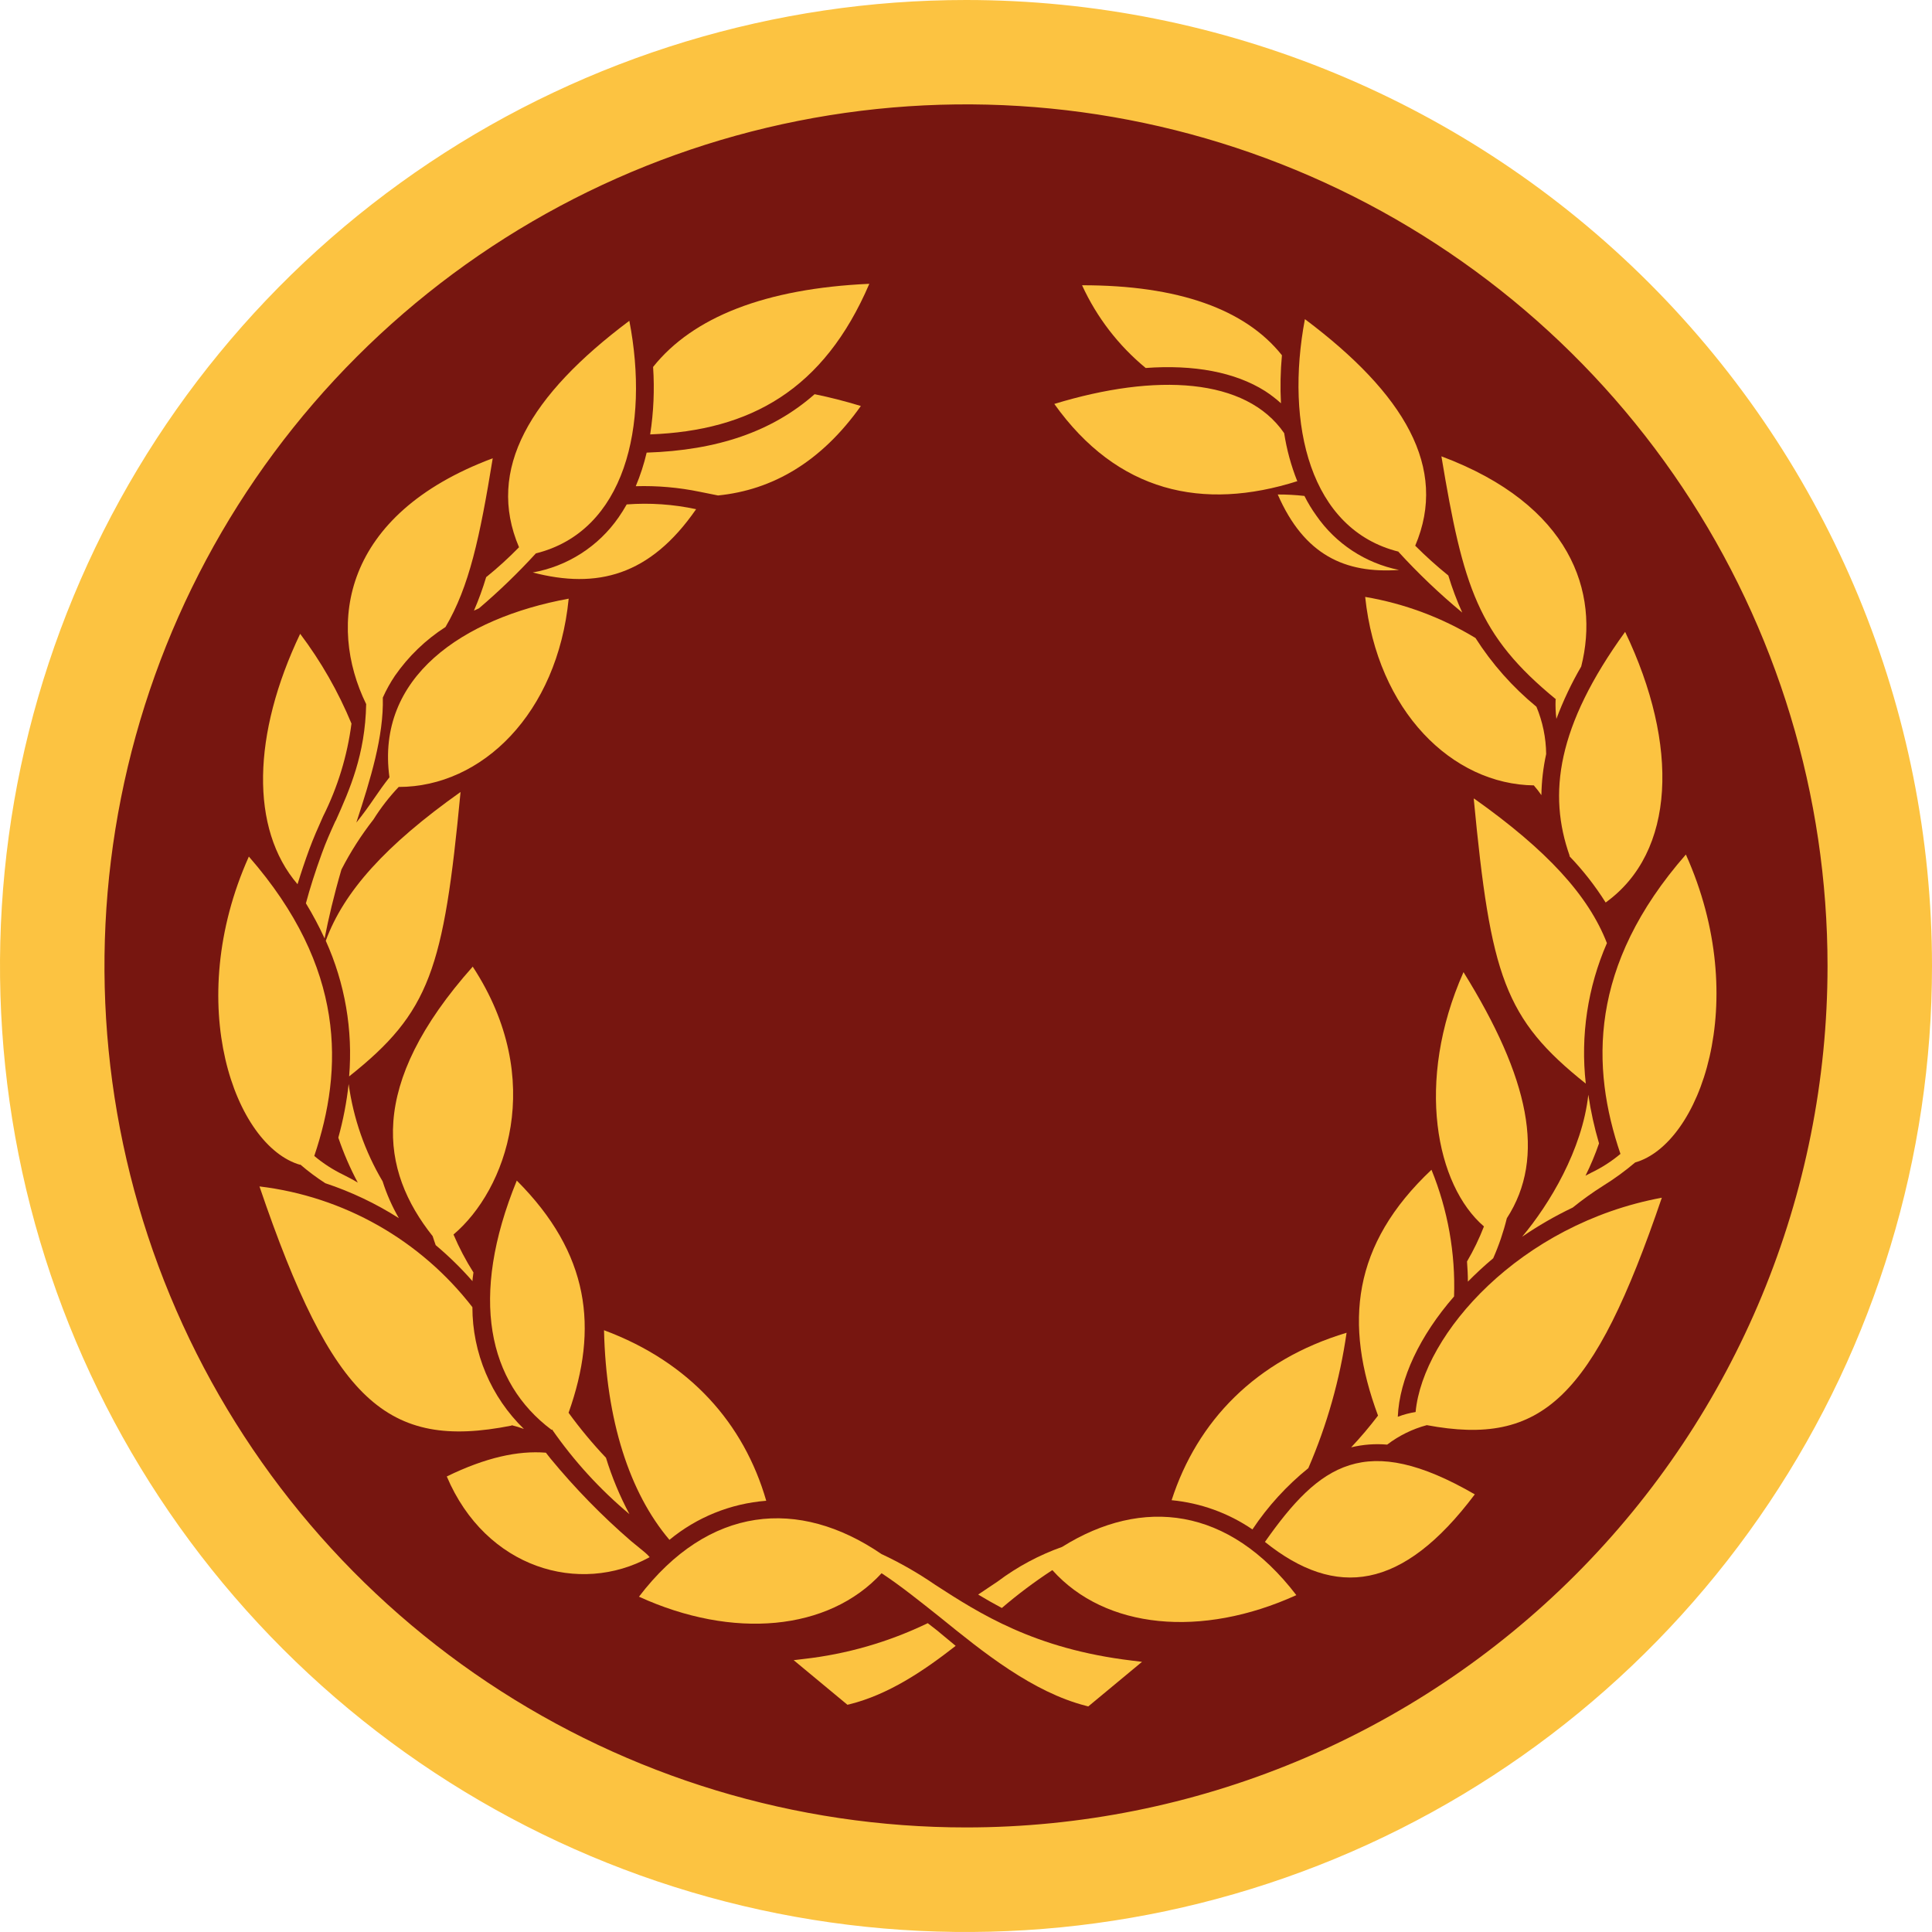
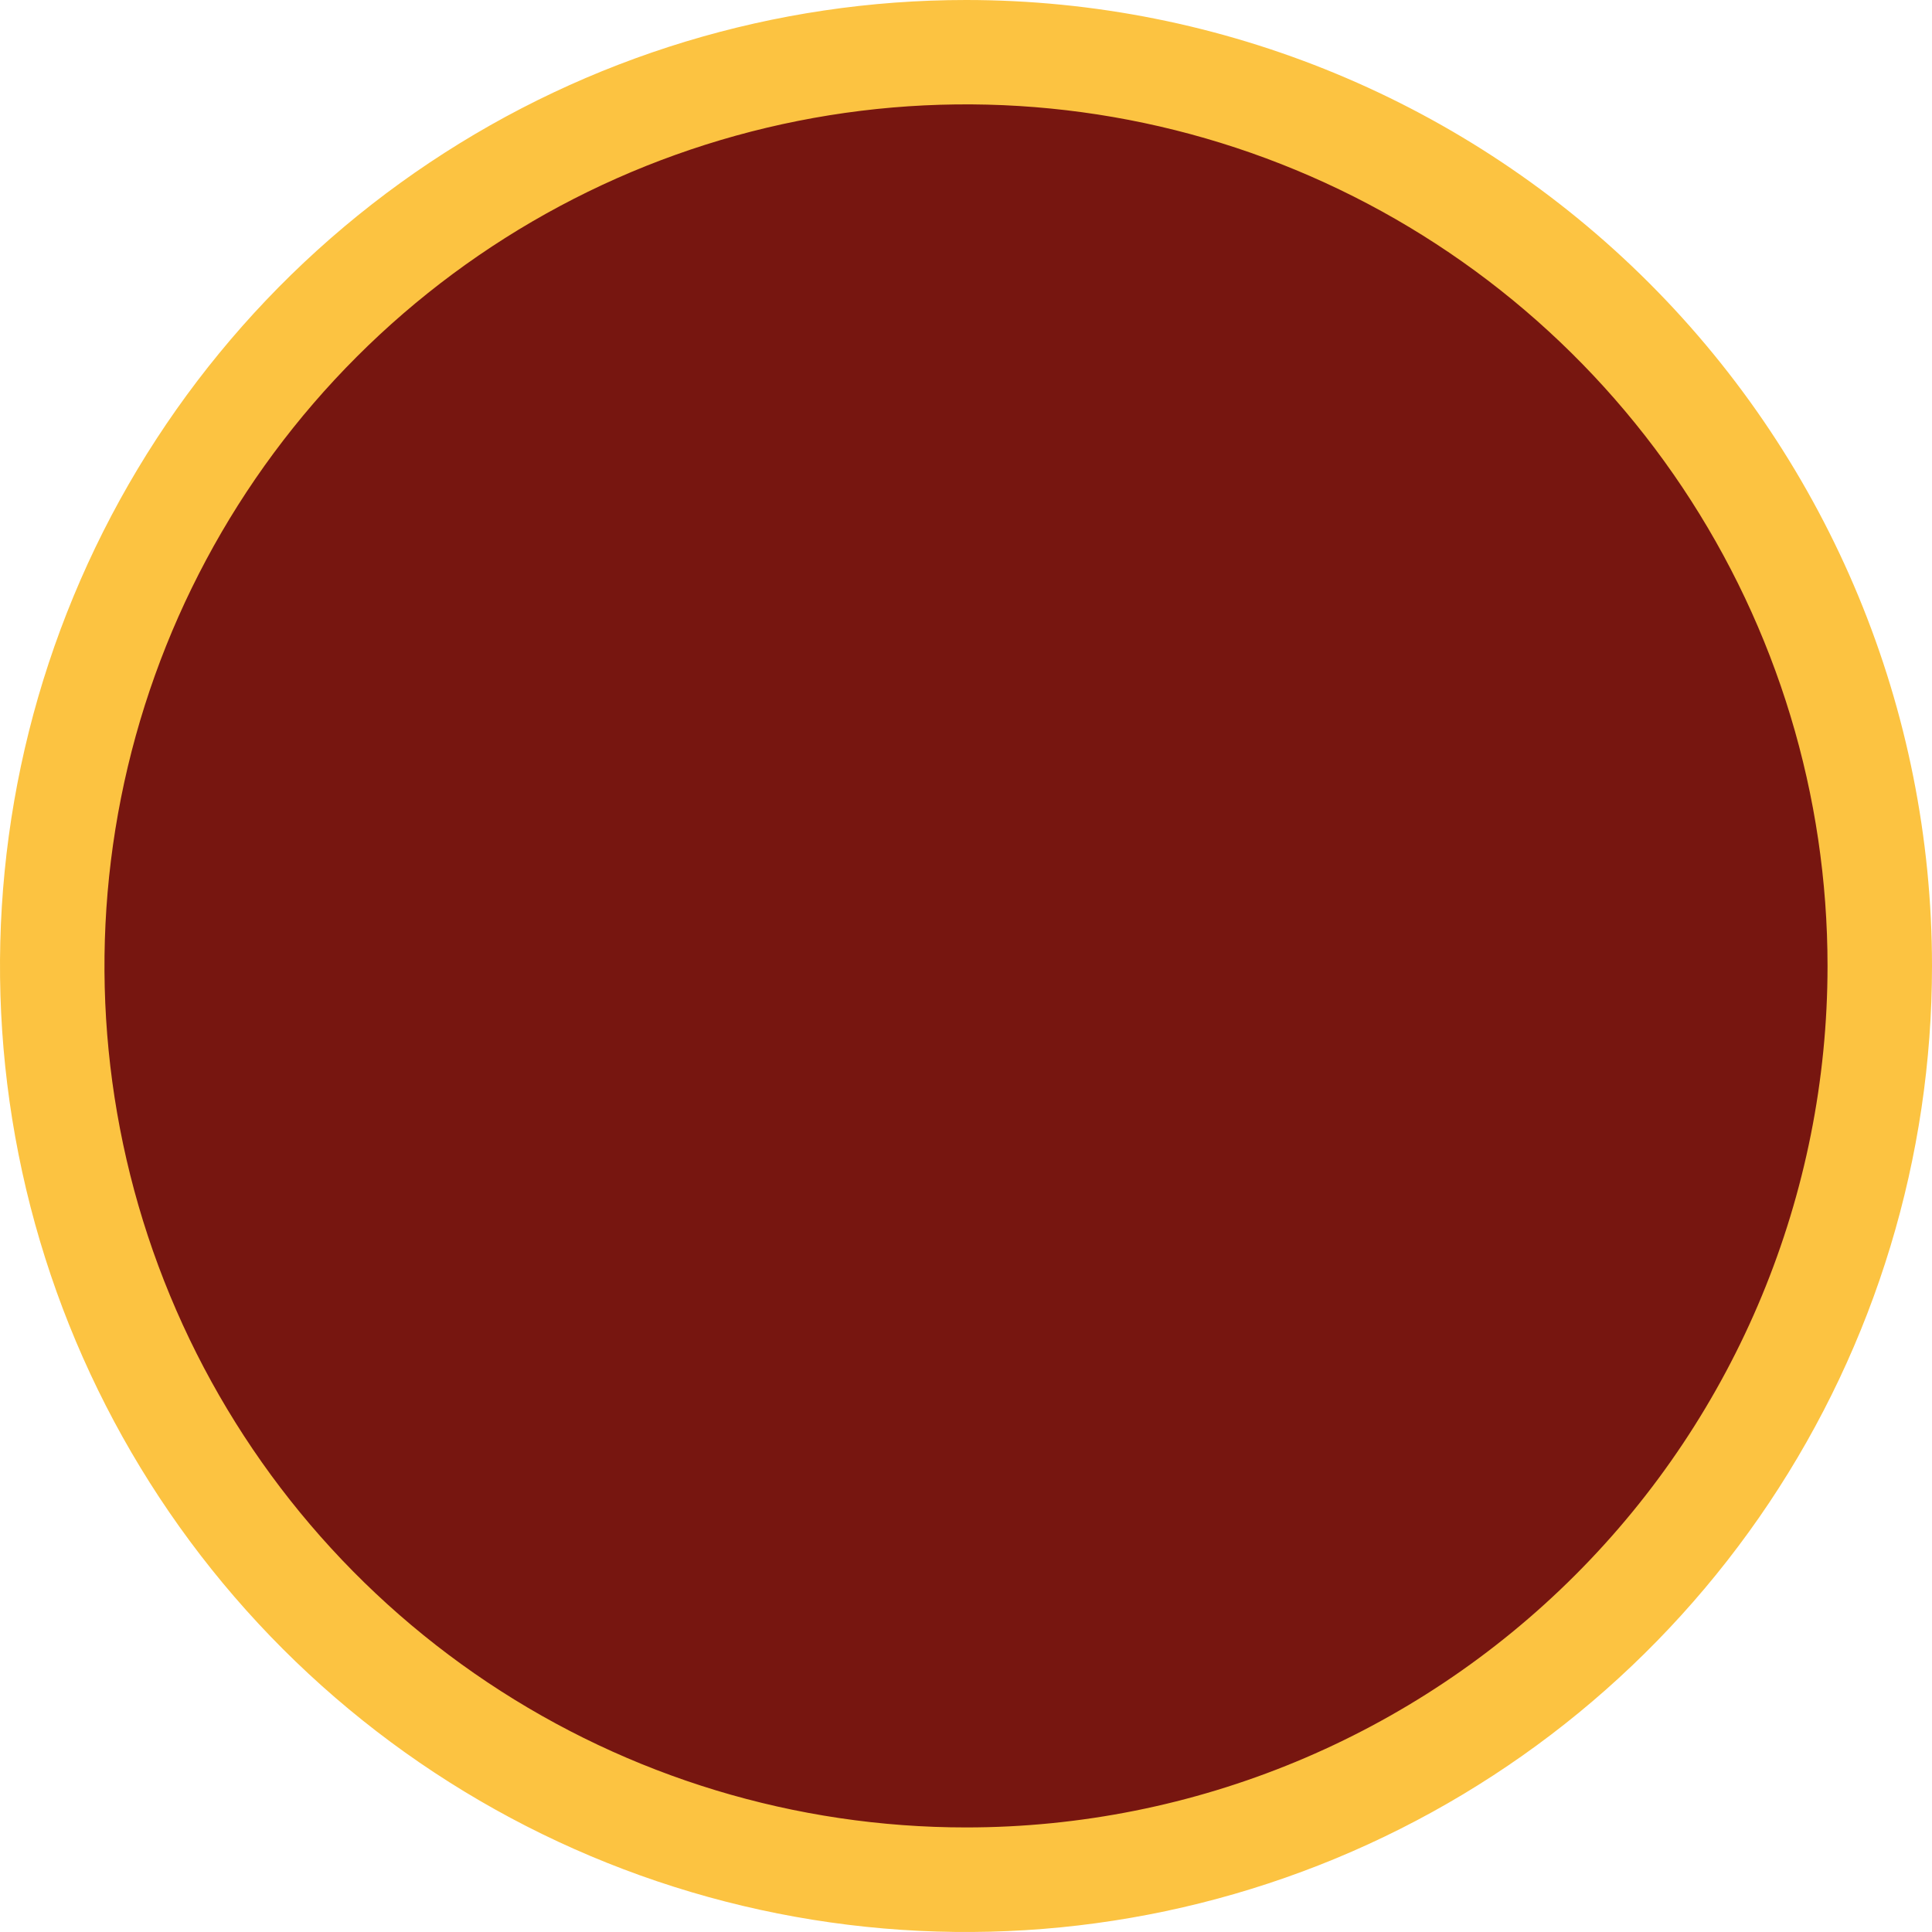
<svg xmlns="http://www.w3.org/2000/svg" width="444" height="444" viewBox="0 0 444 444" fill="none">
  <path d="M222.022 11.187C180.326 11.183 139.566 23.543 104.895 46.705C70.224 69.867 43.2 102.789 27.241 141.31C11.281 179.831 7.103 222.219 15.235 263.114C23.367 304.009 43.443 341.574 72.925 371.059C102.407 400.544 139.97 420.624 180.864 428.76C221.758 436.897 264.147 432.723 302.669 416.768C341.191 400.813 374.117 373.792 397.283 339.124C420.448 304.455 432.812 263.696 432.812 222C432.812 166.093 410.605 112.475 371.075 72.941C331.545 33.406 277.929 11.193 222.022 11.187Z" fill="#771610" />
-   <path d="M293.643 113.64C295.692 113.633 297.739 113.745 299.774 113.975C300.557 115.536 301.462 117.033 302.481 118.45C306.962 124.939 313.79 129.432 321.522 130.98C309.126 131.853 299.729 127.579 293.643 113.64ZM298.118 110.552C296.707 107.007 295.701 103.314 295.12 99.544C286.349 86.79 265.675 85.694 242.294 92.831C256.77 113.125 276.393 117.511 298.23 110.552H298.118ZM263.192 84.575C274.379 83.747 283.821 85.515 290.712 89.856C292.009 90.696 293.236 91.639 294.382 92.675C294.19 88.997 294.265 85.311 294.605 81.644C286.215 71.083 270.777 65.534 248.671 65.557C252.046 72.922 257.05 79.424 263.303 84.575H263.192ZM321.365 126.796C325.927 131.792 330.832 136.465 336.043 140.78C334.791 138.012 333.722 135.164 332.843 132.255C330.188 130.11 327.648 127.825 325.236 125.409C332.866 107.509 322.73 90.482 299.886 73.343C295.321 97.508 301.027 121.739 321.477 126.796H321.365ZM352.488 180.495C353.114 181.205 353.697 181.952 354.233 182.732C354.285 179.556 354.652 176.393 355.33 173.29C355.289 169.555 354.529 165.864 353.092 162.416C347.622 157.92 342.895 152.589 339.086 146.62C331.307 141.901 322.706 138.697 313.736 137.178C316.51 163.423 333.738 180.293 352.6 180.495H352.488ZM357.5 160.738C357.44 162.232 357.499 163.729 357.679 165.213C359.239 161.047 361.147 157.02 363.385 153.175C367.703 136.126 360.991 115.989 331.255 104.869C336.267 134.985 339.668 146.038 357.612 160.738H357.5ZM360.633 196.716C363.78 199.986 366.584 203.57 369.001 207.411C385.066 195.844 385.96 171.299 373.476 145.21C357.791 166.891 355.688 182.464 360.744 196.716H360.633ZM338.683 183.538C342.576 224.326 345.731 234.126 364.436 249.028C363.193 238.026 364.867 226.891 369.292 216.741C365.063 205.823 355.531 195.396 338.795 183.538H338.683ZM387.437 196.381C365.063 221.955 365.622 245.269 372.402 265.182C370.355 266.899 368.1 268.35 365.689 269.501L364.369 270.194C365.567 267.789 366.606 265.307 367.479 262.766C366.396 259.099 365.574 255.361 365.018 251.579C363.631 264.243 356.068 276.772 349.803 284.223C353.502 281.688 357.392 279.444 361.438 277.511C363.673 275.705 366.011 274.032 368.441 272.499C371.017 270.901 373.47 269.113 375.78 267.151C390.637 262.922 402.63 230.211 387.437 196.381ZM337.363 294.515C339.175 292.681 341.1 290.891 343.158 289.168C344.469 286.2 345.517 283.123 346.291 279.972C355.397 265.921 351.392 247.641 336.334 223.409C325.147 248.625 330.069 272.454 341.032 281.851C339.952 284.636 338.65 287.329 337.139 289.906C337.251 291.472 337.341 293.016 337.341 294.515H337.363ZM325.348 324.497C323.941 324.716 322.561 325.083 321.231 325.594C321.611 316.845 326.31 306.956 334.164 297.939C334.501 287.978 332.732 278.059 328.973 268.829C310.715 286.035 308.836 304.181 316.689 325.325C314.76 327.863 312.699 330.298 310.514 332.619C313.221 331.963 316.017 331.752 318.792 331.993C321.507 329.922 324.601 328.402 327.899 327.518C354.345 332.462 366.181 321.454 381.911 275.251C349.401 281.27 327.026 306.508 325.326 324.497H325.348ZM290.712 354.367C307.023 367.434 322.305 365.554 338.929 343.426C313.825 328.905 303.287 336.445 290.69 354.367H290.712ZM269.277 344.768C275.927 345.408 282.307 347.716 287.826 351.481C291.37 346.166 295.7 341.421 300.669 337.407C304.971 327.47 307.928 317.004 309.462 306.284C288.564 312.572 275.117 326.6 269.255 344.768H269.277ZM244.128 355.486C238.8 357.37 233.79 360.056 229.272 363.451L224.797 366.449C226.497 367.479 228.31 368.508 230.234 369.537C233.911 366.386 237.79 363.479 241.846 360.833C254.018 374.415 276.124 376.496 297.917 366.584C282.389 346.29 262.587 343.941 244.106 355.486H244.128ZM213.207 373.027C204.218 377.372 194.557 380.156 184.635 381.261L182.397 381.53L194.748 391.777L195.24 391.665C204.19 389.428 212.222 384.036 219.628 378.241L215.31 374.661L213.207 373.027Z" fill="#FCC341" />
-   <path d="M68.377 203.205C57.414 190.429 58.018 168.659 68.981 145.658C73.769 152.008 77.731 158.94 80.773 166.287C79.809 173.719 77.601 180.935 74.239 187.633C73.076 190.228 72.002 192.667 71.062 195.218C70.122 197.768 69.138 200.722 68.377 203.205ZM148.791 357.298C148.433 356.896 146.554 355.441 145.01 354.144C138.328 348.365 132.146 342.033 126.528 335.215L125.455 333.85C119.055 333.335 111.627 334.946 102.677 339.309C111.627 360.453 133.174 366.718 149.306 357.858L148.791 357.298ZM159.978 117.019C154.741 115.891 149.368 115.522 144.025 115.922C143.444 116.951 142.817 117.958 142.146 118.92C139.853 122.221 136.932 125.036 133.55 127.205C130.167 129.375 126.39 130.855 122.434 131.562C137.201 135.41 149.373 132.345 159.978 117.019ZM160.784 113.014L165.013 113.864C177.542 112.611 188.73 106.145 197.836 93.302C194.211 92.205 190.676 91.288 187.208 90.594C177.43 99.208 164.834 103.482 148.612 104.019C147.996 106.658 147.158 109.241 146.106 111.738C151.032 111.591 155.958 112.019 160.784 113.014ZM199.783 65.222C175.887 66.296 159.218 72.874 150.089 84.329C150.438 89.507 150.213 94.707 149.418 99.835C172.396 98.962 189.311 89.632 199.783 65.222ZM111.761 132.524C110.971 135.182 110.022 137.789 108.92 140.333L110.083 139.796C114.697 135.865 119.061 131.65 123.15 127.177C143.6 122.098 149.306 97.866 144.629 73.724C121.785 90.84 111.649 107.867 119.279 125.767C116.91 128.195 114.399 130.481 111.761 132.614V132.524ZM77.126 188.595C75.962 191.145 74.888 193.562 73.993 196.045C72.427 200.341 71.219 204.167 70.301 207.591C71.889 210.197 73.324 212.894 74.597 215.668C75.47 211.193 76.7 205.868 78.468 199.827C80.556 195.771 83.02 191.92 85.829 188.326C87.506 185.647 89.447 183.144 91.624 180.853C110.754 180.853 128.095 163.96 130.69 137.581C106.302 142.056 86.344 155.637 89.499 178.638C88.268 180.204 87.105 181.838 85.963 183.516C84.822 185.194 83.368 187.23 81.891 189.042C85.18 178.951 88.201 169.218 87.977 160.313C88.764 158.559 89.7 156.874 90.774 155.279C93.876 150.826 97.821 147.025 102.386 144.092C107.846 134.806 110.262 123.574 113.238 105.317C78.558 118.294 75.201 143.51 84.151 161.812C83.927 173.447 80.37 181.435 77.126 188.684V188.595ZM105.832 182.017C88.604 194.233 78.983 204.928 74.866 216.205C79.277 225.968 81.126 236.696 80.236 247.372C98.806 232.628 101.961 222.783 105.832 182.106V182.017ZM68.981 267.599C70.804 269.169 72.733 270.612 74.754 271.917C80.701 273.888 86.383 276.586 91.669 279.95C90.12 277.275 88.867 274.439 87.932 271.492C83.863 264.63 81.208 257.022 80.124 249.118C79.665 253.284 78.872 257.407 77.752 261.446C78.96 265.008 80.456 268.465 82.227 271.783C81.108 271.089 79.99 270.53 78.938 269.993C76.527 268.834 74.272 267.375 72.225 265.652C78.938 245.739 79.52 222.425 57.19 196.851C41.975 230.793 54.057 263.415 68.981 267.689V267.599ZM108.674 222.112C84.285 249.498 87.418 268.964 99.433 284.089C99.657 284.783 99.88 285.476 100.127 286.148C103.151 288.689 105.978 291.457 108.584 294.426C108.584 293.777 108.741 293.106 108.808 292.435C107.044 289.656 105.51 286.737 104.221 283.709C116.303 273.506 125.656 248.178 108.674 222.201V222.112ZM117.623 327.54C118.563 327.772 119.489 328.056 120.398 328.391C116.654 324.753 113.678 320.402 111.645 315.594C109.612 310.787 108.563 305.62 108.562 300.4C102.653 292.761 95.284 286.374 86.883 281.611C78.482 276.848 69.217 273.804 59.629 272.656C76.432 322.036 88.939 333.291 117.512 327.63L117.623 327.54ZM126.864 328.502C131.899 335.755 137.881 342.302 144.652 347.968C142.444 343.833 140.638 339.495 139.26 335.013C136.174 331.758 133.304 328.305 130.668 324.676C137.582 305.233 135.501 288.072 118.765 271.313C107.756 298.252 112.231 317.718 126.752 328.592L126.864 328.502ZM176.088 344.881C170.987 327.205 158.614 313.064 138.812 305.703C139.282 326.377 144.652 343.046 153.848 353.875C160.143 348.679 167.884 345.547 176.021 344.903L176.088 344.881ZM260.082 381.62C237.707 378.935 225.088 370.79 214.953 364.235C211.031 361.532 206.893 359.16 202.579 357.142C183.539 344.142 162.865 345.955 146.845 366.942C168.436 376.809 190.385 374.84 202.602 361.55C206.898 364.369 211.35 367.949 216.027 371.663C225.983 379.74 237.282 388.869 249.588 392.024L250.103 392.158L262.454 381.91L260.082 381.62Z" fill="#FCC341" />
  <path d="M222.022 1.12804e-06C178.114 -0.004 135.19 13.012 98.68 37.403C62.169 61.794 33.711 96.464 16.905 137.029C0.099 177.594 -4.3 222.231 4.263 265.296C12.826 308.362 33.968 347.92 65.014 378.97C96.061 410.019 135.617 431.165 178.682 439.733C221.746 448.3 266.384 443.905 306.951 427.103C347.517 410.301 382.19 381.847 406.585 345.339C430.979 308.831 444 265.908 444 222C444 163.126 420.614 106.663 378.986 65.03C337.357 23.398 280.897 0.006 222.022 1.12804e-06ZM222.022 419.97C182.861 419.974 144.579 408.365 112.015 386.611C79.452 364.857 54.072 333.935 39.084 297.756C24.095 261.577 20.172 221.766 27.811 183.357C35.45 144.948 54.307 109.667 81.999 81.976C109.69 54.285 144.97 35.428 183.379 27.789C221.788 20.15 261.599 24.073 297.779 39.061C333.958 54.049 364.88 79.43 386.634 111.993C408.388 144.556 419.997 182.839 419.992 222C419.986 274.503 399.127 324.854 362.002 361.979C324.876 399.104 274.525 419.964 222.022 419.97Z" fill="#FCC341" />
</svg>